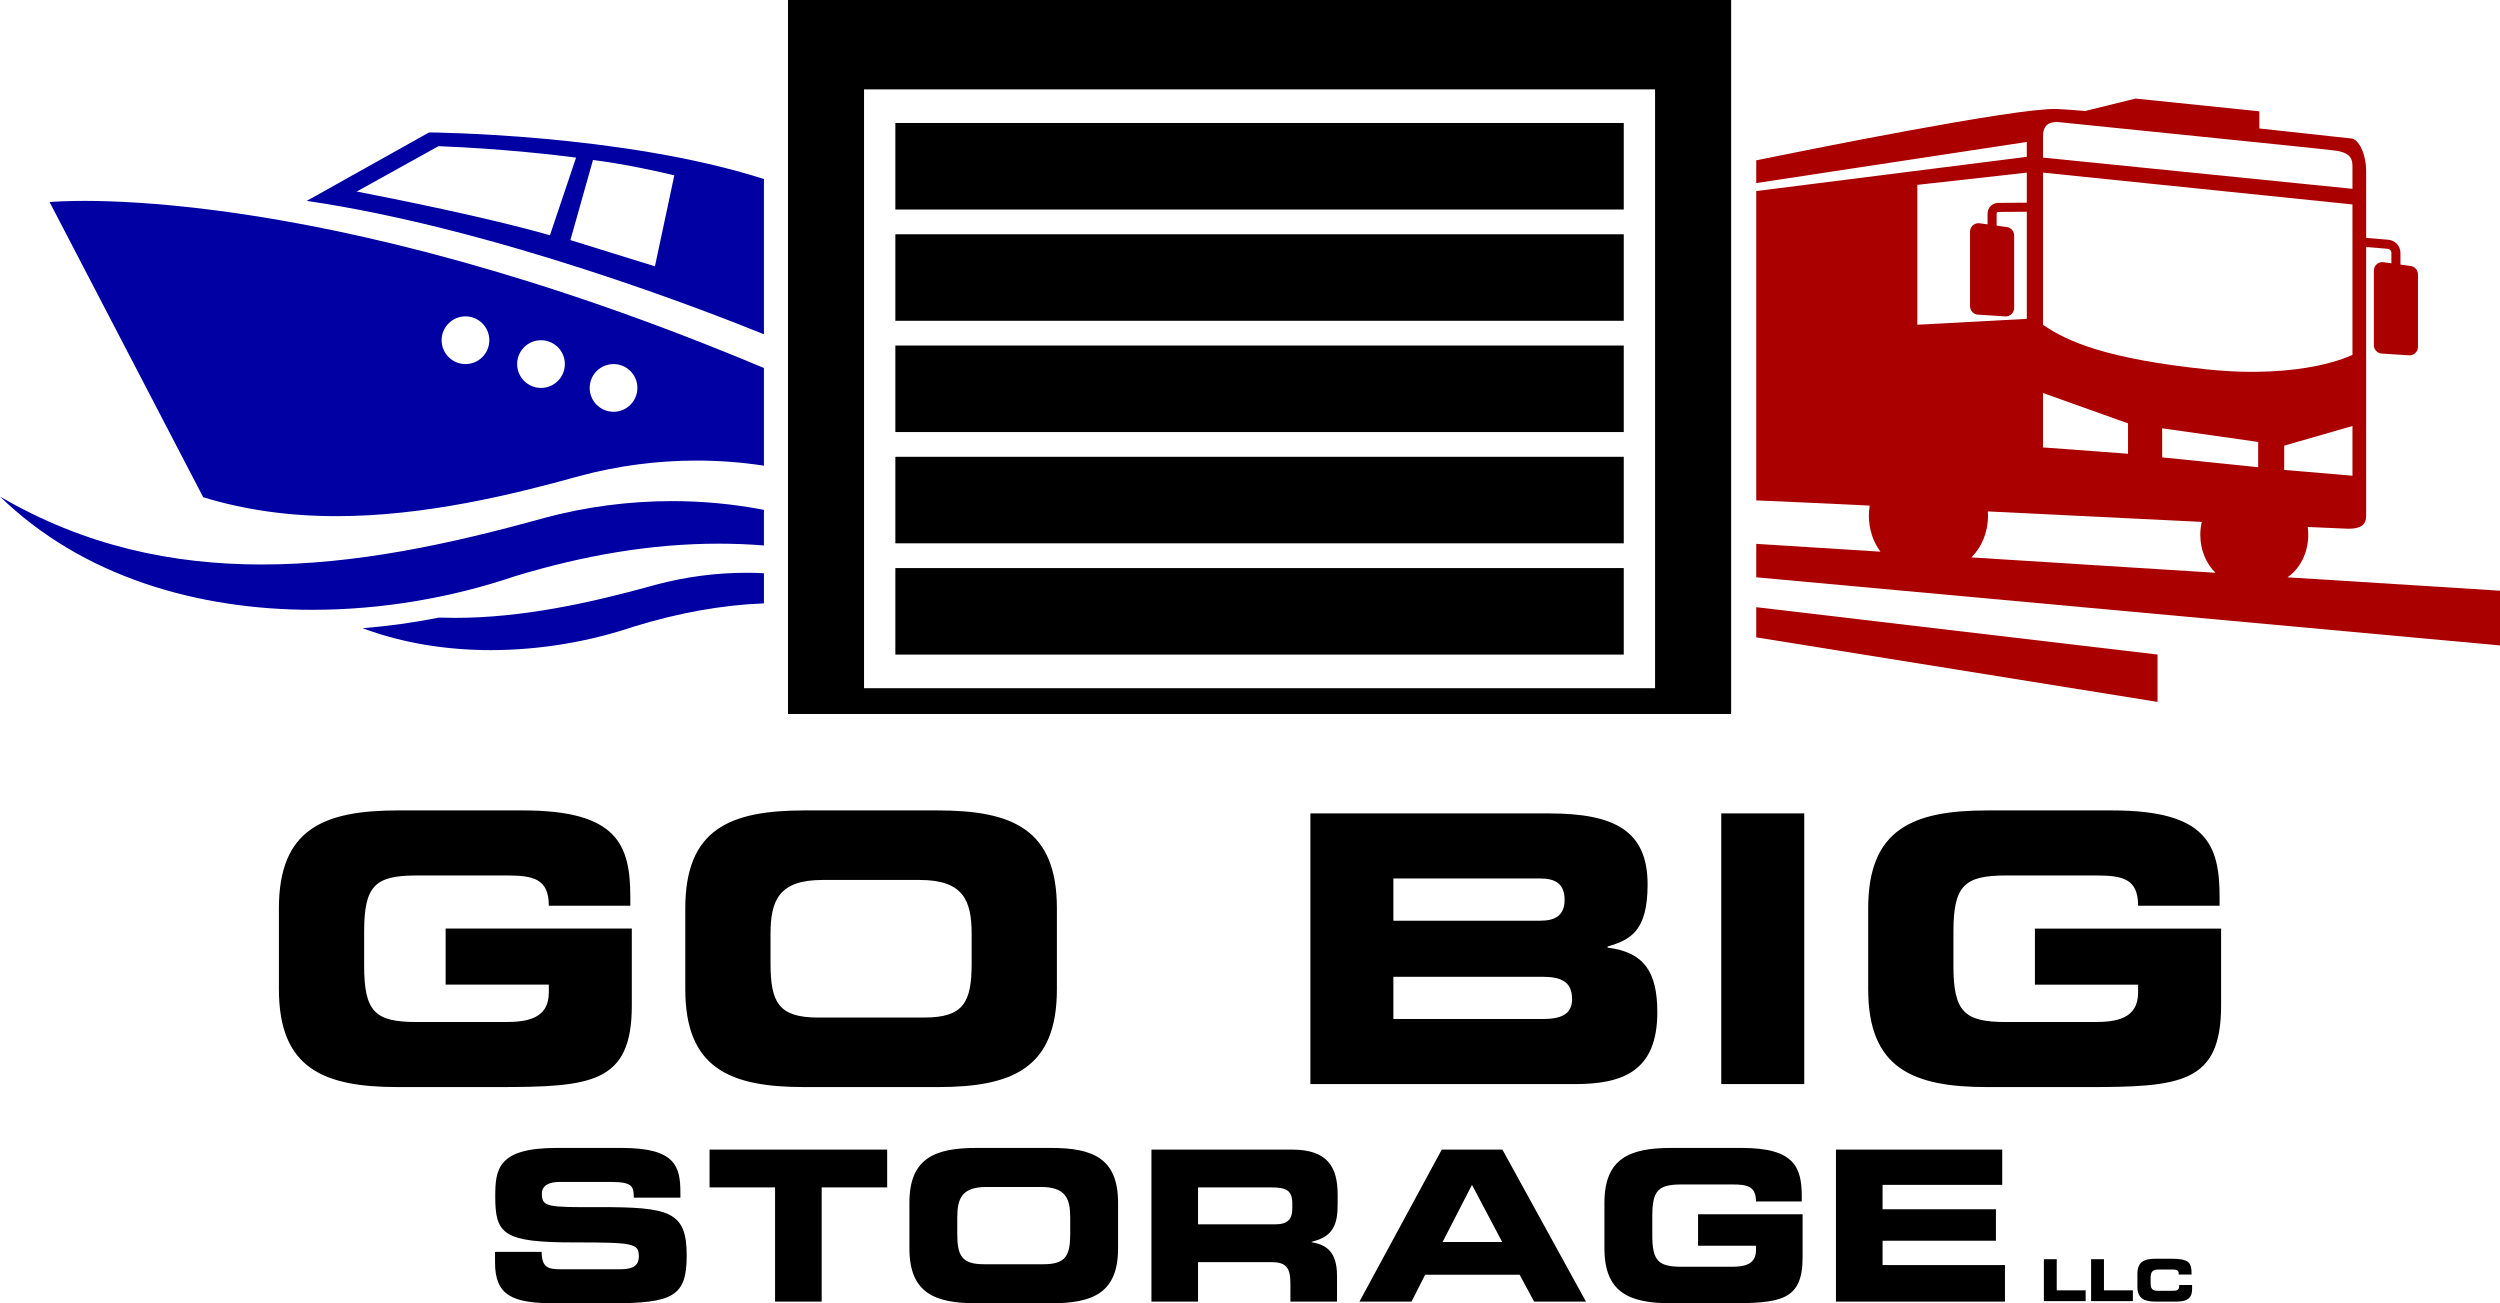
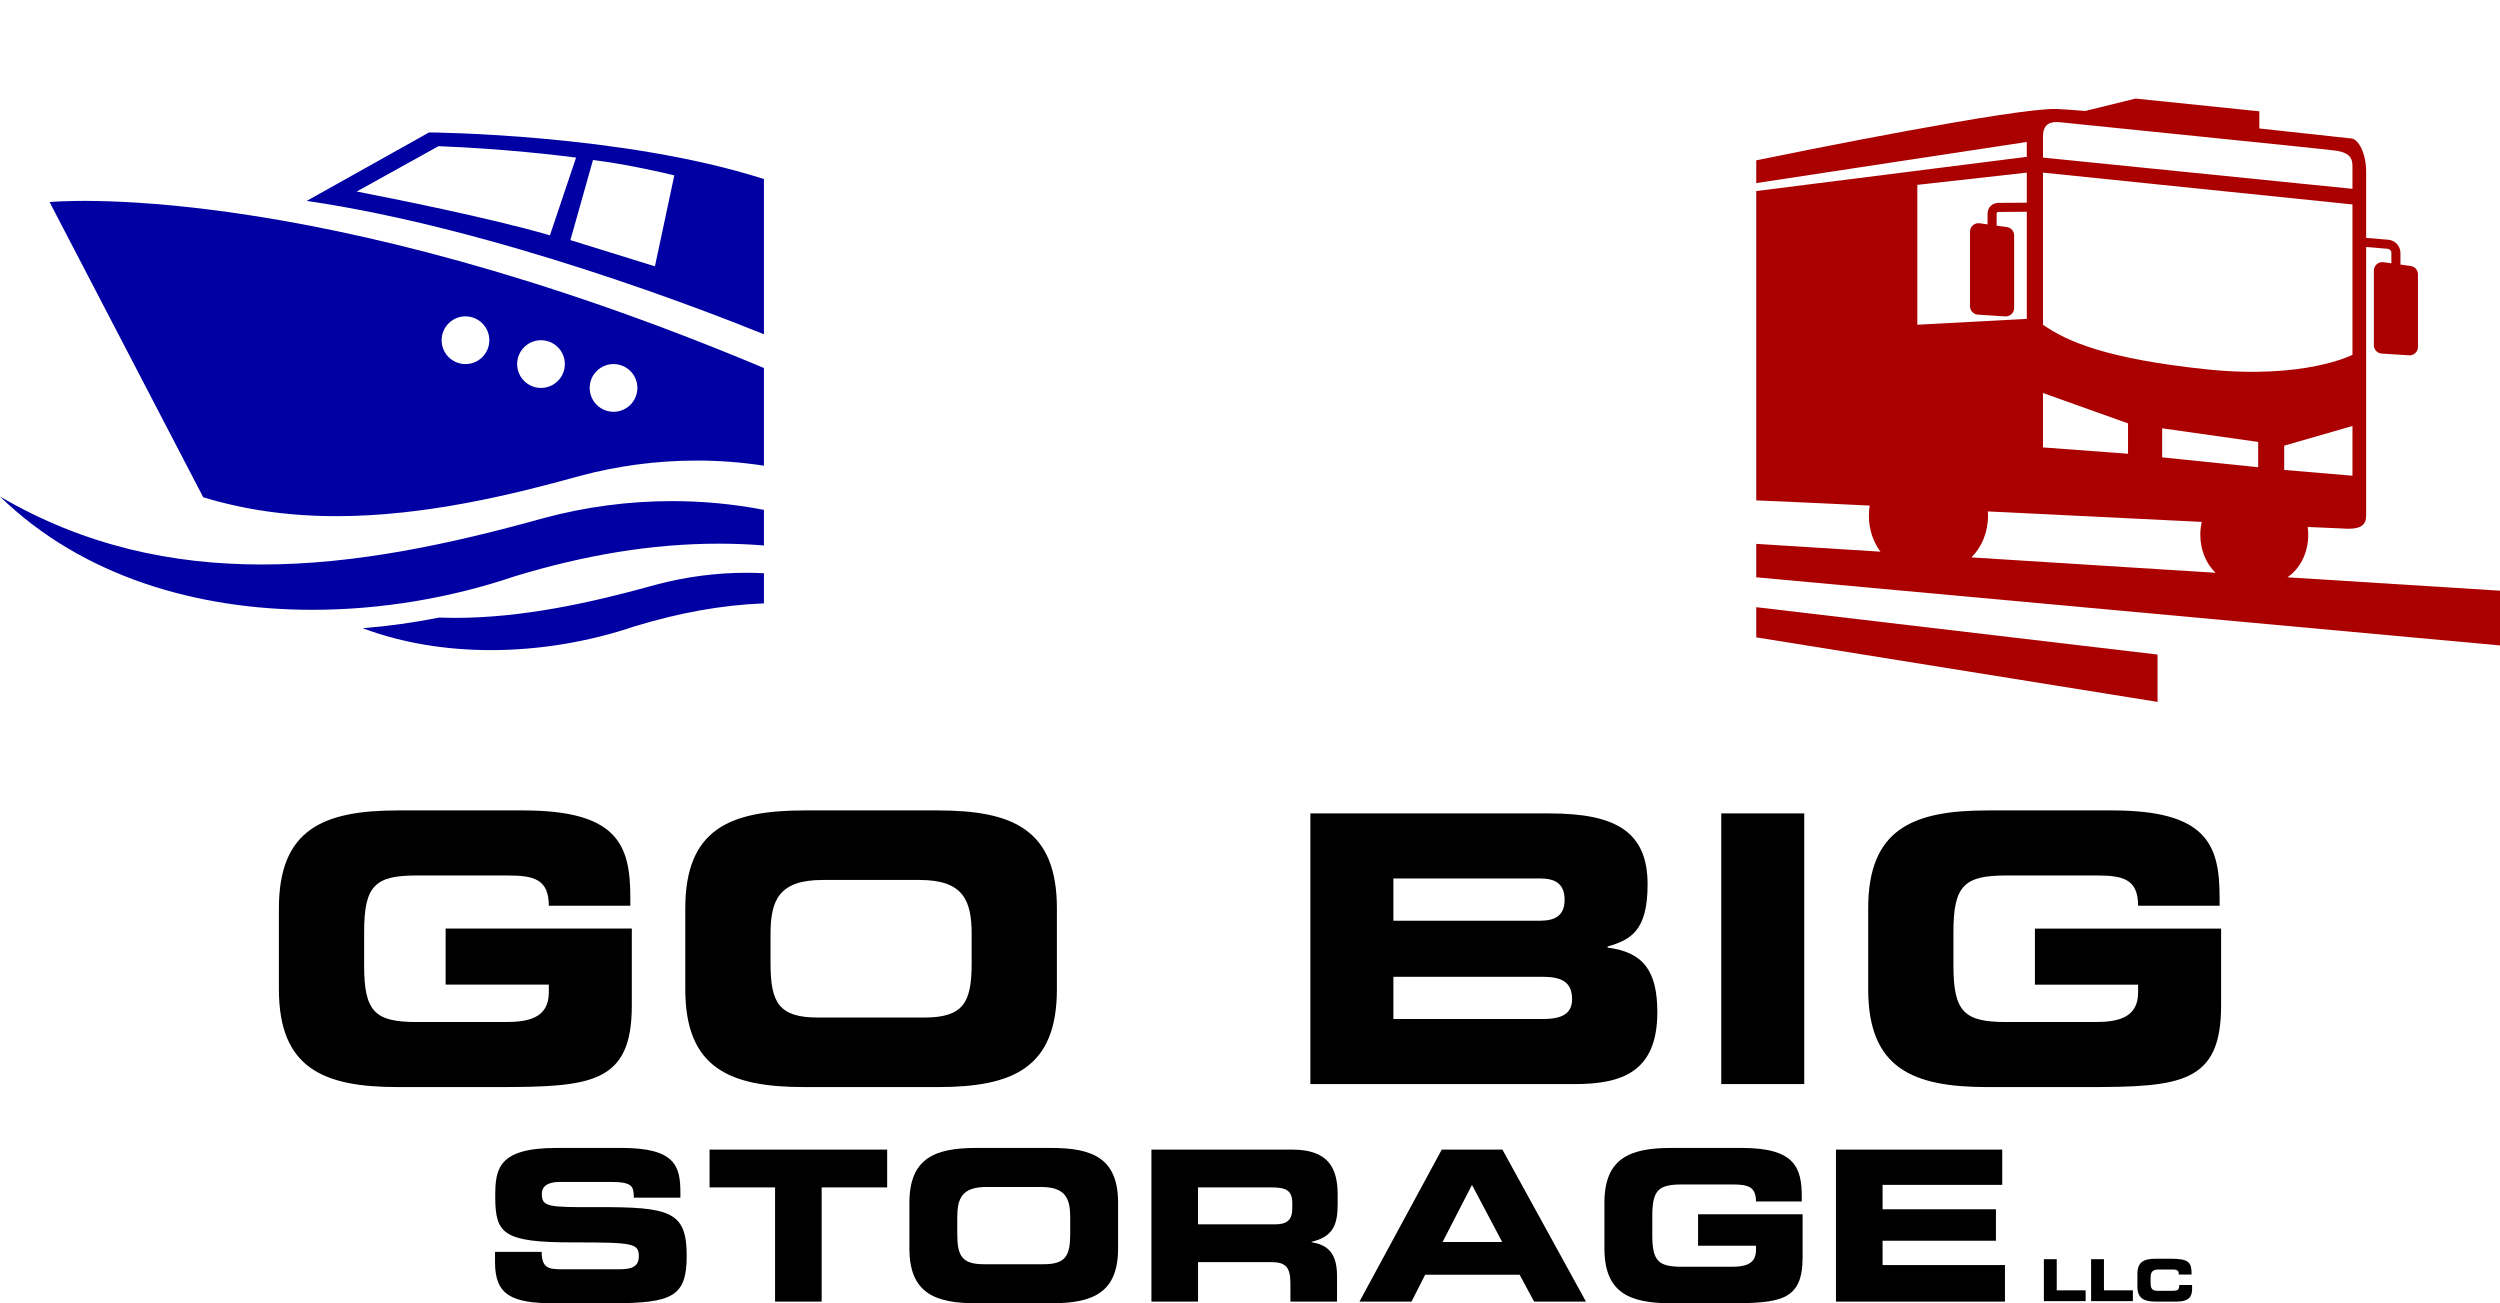
<svg xmlns="http://www.w3.org/2000/svg" id="Layer_1" viewBox="0 0 1103.344 575.189">
  <defs>
    <style>.cls-1{fill:#0000a3;}.cls-2{fill:#a00;}</style>
  </defs>
  <path class="cls-1" d="M296.604,221.159c13.623-0,27.212,1.286,40.547,3.865v15.705c-6.644-.522-13.288-.787-19.941-.787-29.649,.001-59.479,5.096-90.202,14.453-27.684,9.387-58.448,14.738-89.164,14.738-50.849,0-101.553-14.673-137.844-50,37.338,21.854,76.166,30.001,115.515,30.001,41.338,0,83.25-8.992,124.604-20.528,18.498-4.958,37.523-7.447,56.485-7.447Zm-7.216,36.925c-29.425,8.208-59.256,14.607-88.67,14.607-2.323,0-4.643-.044-6.96-.127-11.15,2.215-22.441,3.789-33.715,4.686,17.782,6.663,37.157,9.672,56.563,9.672,21.859,0,43.751-3.807,63.451-10.487,19.415-5.913,38.326-9.427,57.094-10.142v-13.299c-2.519-.124-5.04-.21-7.565-.21-13.496-.001-27.032,1.771-40.198,5.3Zm47.763-179.07v68.512c-24.966-10.134-118.893-46.736-201.786-58.866l54.003-30.213s85.345,.538,147.782,20.567Zm-94.442,24.827l11.533-34.287c-7.54-.98-32.037-3.94-60.72-5.041l-36.096,20.017c15.118,2.923,58.319,11.517,85.283,19.311Zm54.889-26.45c-5.145-1.255-20.227-4.765-35.89-6.792l-9.969,35.368,37.306,11.568,8.552-40.144Zm39.553,85.023v43.11c-9.774-1.502-19.71-2.26-29.742-2.26-17.393,0-34.75,2.288-51.59,6.802l-.039,.011-.039,.011c-29.566,8.248-68.468,17.715-107.169,17.715-21.06,0-40.567-2.757-58.879-8.348L21.887,89.18s113.651-11.45,315.264,73.235Zm-76.901,8.79c0,5.813,4.713,10.526,10.526,10.526s10.526-4.713,10.526-10.526-4.713-10.526-10.526-10.526-10.526,4.713-10.526,10.526Zm-32.015-10.526c0,5.813,4.713,10.526,10.526,10.526s10.526-4.713,10.526-10.526-4.713-10.526-10.526-10.526-10.526,4.713-10.526,10.526Zm-33.331-10.526c0,5.813,4.713,10.526,10.526,10.526s10.526-4.713,10.526-10.526c0-5.814-4.713-10.526-10.526-10.526s-10.526,4.713-10.526,10.526Z" />
-   <path d="M347.769,0V315.105h416.245V0H347.769Zm382.677,303.731H381.337V39.449h349.108V303.731Zm-13.818-211.261H395.155V54.286h321.472v38.184Zm0,49.106H395.155v-38.184h321.472v38.184Zm0,49.106H395.155v-38.184h321.472v38.184Zm0,49.106H395.155v-38.184h321.472v38.184Zm0,49.106H395.155v-38.184h321.472v38.184Z" />
  <path d="M219.776,479.768h-44.053c-32.999,0-52.633-8.25-52.633-43.229v-35.639c0-34.979,19.634-43.229,52.633-43.229h55.107c41.579,0,47.353,15.015,47.353,38.278v3.795h-35.968c0-11.879-6.765-13.364-18.479-13.364h-39.763c-18.479,0-23.264,4.455-23.264,24.914v14.85c0,20.459,4.785,24.914,23.264,24.914h39.104c9.569,0,19.139-1.485,19.139-13.035v-3.465h-45.538v-24.748h82.166v33.988c0,34.318-17.819,35.969-59.067,35.969Zm82.668-43.229v-35.639c0-34.979,19.634-43.229,52.633-43.229h58.737c32.999,0,52.633,8.25,52.633,43.229v35.639c0,34.979-19.634,43.229-52.633,43.229h-58.737c-32.999,0-52.633-8.25-52.633-43.229Zm37.619-11.385c0,17.324,3.63,23.924,20.954,23.924h46.858c17.324,0,20.954-6.6,20.954-23.924v-12.869c0-14.85-3.63-23.924-22.934-23.924h-42.898c-19.304,0-22.934,9.074-22.934,23.924v12.869Zm354.91,53.293h-116.65v-119.455h105.431c29.204,0,43.393,7.92,43.393,31.349,0,20.459-7.424,24.419-17.654,27.389v.495c16.004,1.98,21.944,10.56,21.944,28.544,0,26.234-15.509,31.679-36.463,31.679Zm-80.022-72.103h64.842c6.765,0,10.725-2.475,10.725-9.239,0-6.93-3.96-9.404-10.725-9.404h-64.842v18.644Zm78.867,34.649c0-8.085-5.28-9.9-13.199-9.9h-65.667v18.645h65.667c7.919,0,13.199-1.814,13.199-8.744Zm65.839,37.453h36.628v-119.455h-36.628v119.455Zm138.432-68.637v24.748h45.538v3.465c0,11.55-9.57,13.035-19.139,13.035h-39.104c-18.479,0-23.264-4.455-23.264-24.914v-14.85c0-20.459,4.785-24.914,23.264-24.914h39.763c11.715,0,18.479,1.485,18.479,13.364h35.968v-3.795c0-23.264-5.774-38.278-47.353-38.278h-55.107c-32.999,0-52.633,8.25-52.633,43.229v35.639c0,34.979,19.634,43.229,52.633,43.229h44.053c41.248,0,59.067-1.65,59.067-35.969v-33.988h-82.166Zm-634.398,122.943c-22.051,.093-24.552-.093-24.552-5.93,0-3.613,3.15-5.188,7.783-5.188h22.792c9.451,0,10.006,2.038,10.006,6.949h20.569v-2.131c0-11.767-2.224-19.827-25.942-19.827h-28.722c-25.942,0-27.054,9.357-27.054,21.494,0,16.492,3.521,20.198,34.466,20.198,26.499,0,28.907,.371,28.907,6.208,0,5.188-4.447,5.651-8.802,5.651h-25.201c-5.93,0-8.802-.556-8.895-7.689h-20.569v4.632c0,14.547,7.505,18.067,26.221,18.067h24.923c27.333,0,33.447-2.965,33.447-21.032,0-19.549-7.412-21.495-39.377-21.402Zm49.467-8.709h28.907v50.402h20.569v-50.402h28.907v-16.678h-78.383v16.678Zm180.293,6.856v20.013c0,19.642-11.026,24.274-29.556,24.274h-32.983c-18.53,0-29.556-4.633-29.556-24.274v-20.013c0-19.643,11.026-24.274,29.556-24.274h32.983c18.53,0,29.556,4.632,29.556,24.274Zm-21.125,6.393c0-8.339-2.039-13.435-12.879-13.435h-24.089c-10.84,0-12.879,5.096-12.879,13.435v7.227c0,9.729,2.039,13.435,11.767,13.435h26.313c9.728,0,11.767-3.706,11.767-13.435v-7.227Zm118.029-10.006v4.262c0,8.987-2.039,14.269-11.489,16.492v.185c6.115,1.112,11.211,3.799,11.211,14.824v11.396h-20.568v-8.061c0-7.042-2.039-9.357-8.432-9.357h-32.335v17.418h-20.569v-67.08h62.077c15.843,0,20.105,7.876,20.105,19.921Zm-20.013,3.798c0-5.93-2.965-7.041-9.451-7.041h-32.15v16.307h34.003c5.559,0,7.598-2.224,7.598-7.041v-2.225Zm92.735-23.719l36.875,67.08h-22.885l-6.393-11.859h-41.693l-6.022,11.859h-22.978l36.319-67.08h26.776Zm-.093,40.768l-13.342-25.201-12.971,25.201h26.313Zm86.435,1.667h25.572v1.946c0,6.485-5.374,7.319-10.748,7.319h-21.959c-10.377,0-13.064-2.502-13.064-13.99v-8.339c0-11.489,2.687-13.99,13.064-13.99h22.329c6.578,0,10.377,.834,10.377,7.505h20.198v-2.132c0-13.063-3.243-21.494-26.591-21.494h-30.945c-18.53,0-29.556,4.632-29.556,24.274v20.013c0,19.642,11.026,24.274,29.556,24.274h24.738c23.163,0,33.169-.927,33.169-20.198v-19.086h-46.14v13.897Zm81.432-2.224h50.032v-13.897h-50.032v-10.747h52.811v-15.566h-73.38v67.08h74.584v-16.121h-54.016v-10.748Zm76.868,8.149h-5.678v18.515h18.438v-4.757h-12.761v-13.758Zm20.843,0h-5.678v18.515h18.438v-4.757h-12.761v-13.758Zm29.896,13.963h-6.061c-2.686,0-3.248-1.023-3.248-3.708v-1.995c0-2.302,.562-3.708,3.555-3.708h6.188c1.688,0,2.66,.384,2.66,1.713v.512h5.677c.052-5.243-.997-6.982-9.078-6.982h-6.675c-5.115,0-8.158,1.279-8.158,6.701v5.524c0,5.421,3.043,6.7,8.158,6.7h9.155c5.703,0,6.828-2.455,6.828-5.575v-1.739h-5.678c0,2.301-.767,2.557-3.324,2.557Z" />
  <path class="cls-2" d="M775.1,267.977l177.108,20.899v20.899l-177.108-28.484v-13.315Zm328.244-7.28v24.156l-328.244-30.065v-14.764l54.82,3.453c-3.178-4.22-5.112-9.774-5.112-15.863,0-1.53,.127-3.025,.36-4.475-22.161-1.095-42.254-1.965-50.068-2.297V84.32l119.403-15.1v-6.565l-119.403,18.141v-10.036c19.417-3.975,115.095-23.345,132.71-22.657,2.677,.104,6.994,.417,12.446,.879l-.007-.001,22.249-5.474,54.632,5.616v7.57c21.947,2.349,39.465,4.294,40.676,4.429,3.063,.34,6.467,6.467,6.467,14.637v29.237l9.814,.817c2.983,.248,5.321,2.788,5.321,5.783v5.166l4.524,.63c1.839,.256,3.208,1.829,3.208,3.686v32.033c0,2.26-1.997,3.998-4.235,3.686l-12.02-.771c-1.839-.256-3.208-1.829-3.208-3.686v-32.937c0-2.26,1.997-3.998,4.235-3.686l3.496,.487v-4.609c0-.931-.726-1.72-1.653-1.796l-9.483-.789v118.562c0,4.085-2.383,5.787-7.829,5.787-.828,0-7.412-.292-17.967-.786,.154,1.131,.238,2.289,.238,3.471,0,8.011-3.69,15-9.171,18.746l93.8,5.908Zm-106.725-65.653l-42.378-6.015v12.825l42.378,4.359v-11.169Zm41.612-7.042l-30.124,8.68v10.722l30.124,2.553v-21.955Zm-136.58-118.455l136.58,13.786v-9.446c0-2.808,0-6.382-7.403-7.403s-117.255-11.999-121.429-12.509c-4.174-.511-7.748,.511-7.748,6.127v9.446Zm0,73.779c10.977,7.659,28.593,15.062,71.992,19.657,43.399,4.595,64.588-6.382,64.588-6.382V90.226l-136.58-14.041v67.141Zm0,54.138l37.528,2.792v-13.403l-37.528-13.403v24.013Zm-55.466-54.146l48.318-2.597v-47.266l-11.917,.077-.099-.009c-.501-.045-.91,.028-1.098,.199-.169,.153-.204,.462-.204,.695v5.167l4.524,.63c1.839,.256,3.208,1.829,3.208,3.686v32.033c0,2.26-1.997,3.998-4.235,3.686l-12.02-.771c-1.839-.256-3.208-1.829-3.208-3.686v-32.937c0-2.26,1.997-3.998,4.235-3.686l3.496,.487v-4.609c0-1.468,.536-2.765,1.51-3.652,1.013-.924,2.452-1.359,4.056-1.234l11.752-.076v-13.27l-48.318,5.4v61.734Zm31.193,84.295c0,7.397-2.85,14.008-7.324,18.391l107.738,6.785c-4.101-3.971-6.718-9.997-6.718-16.746,0-1.978,.229-3.892,.65-5.712-28.536-1.384-62.715-3.061-94.416-4.621,.042,.629,.07,1.262,.07,1.903Z" />
</svg>